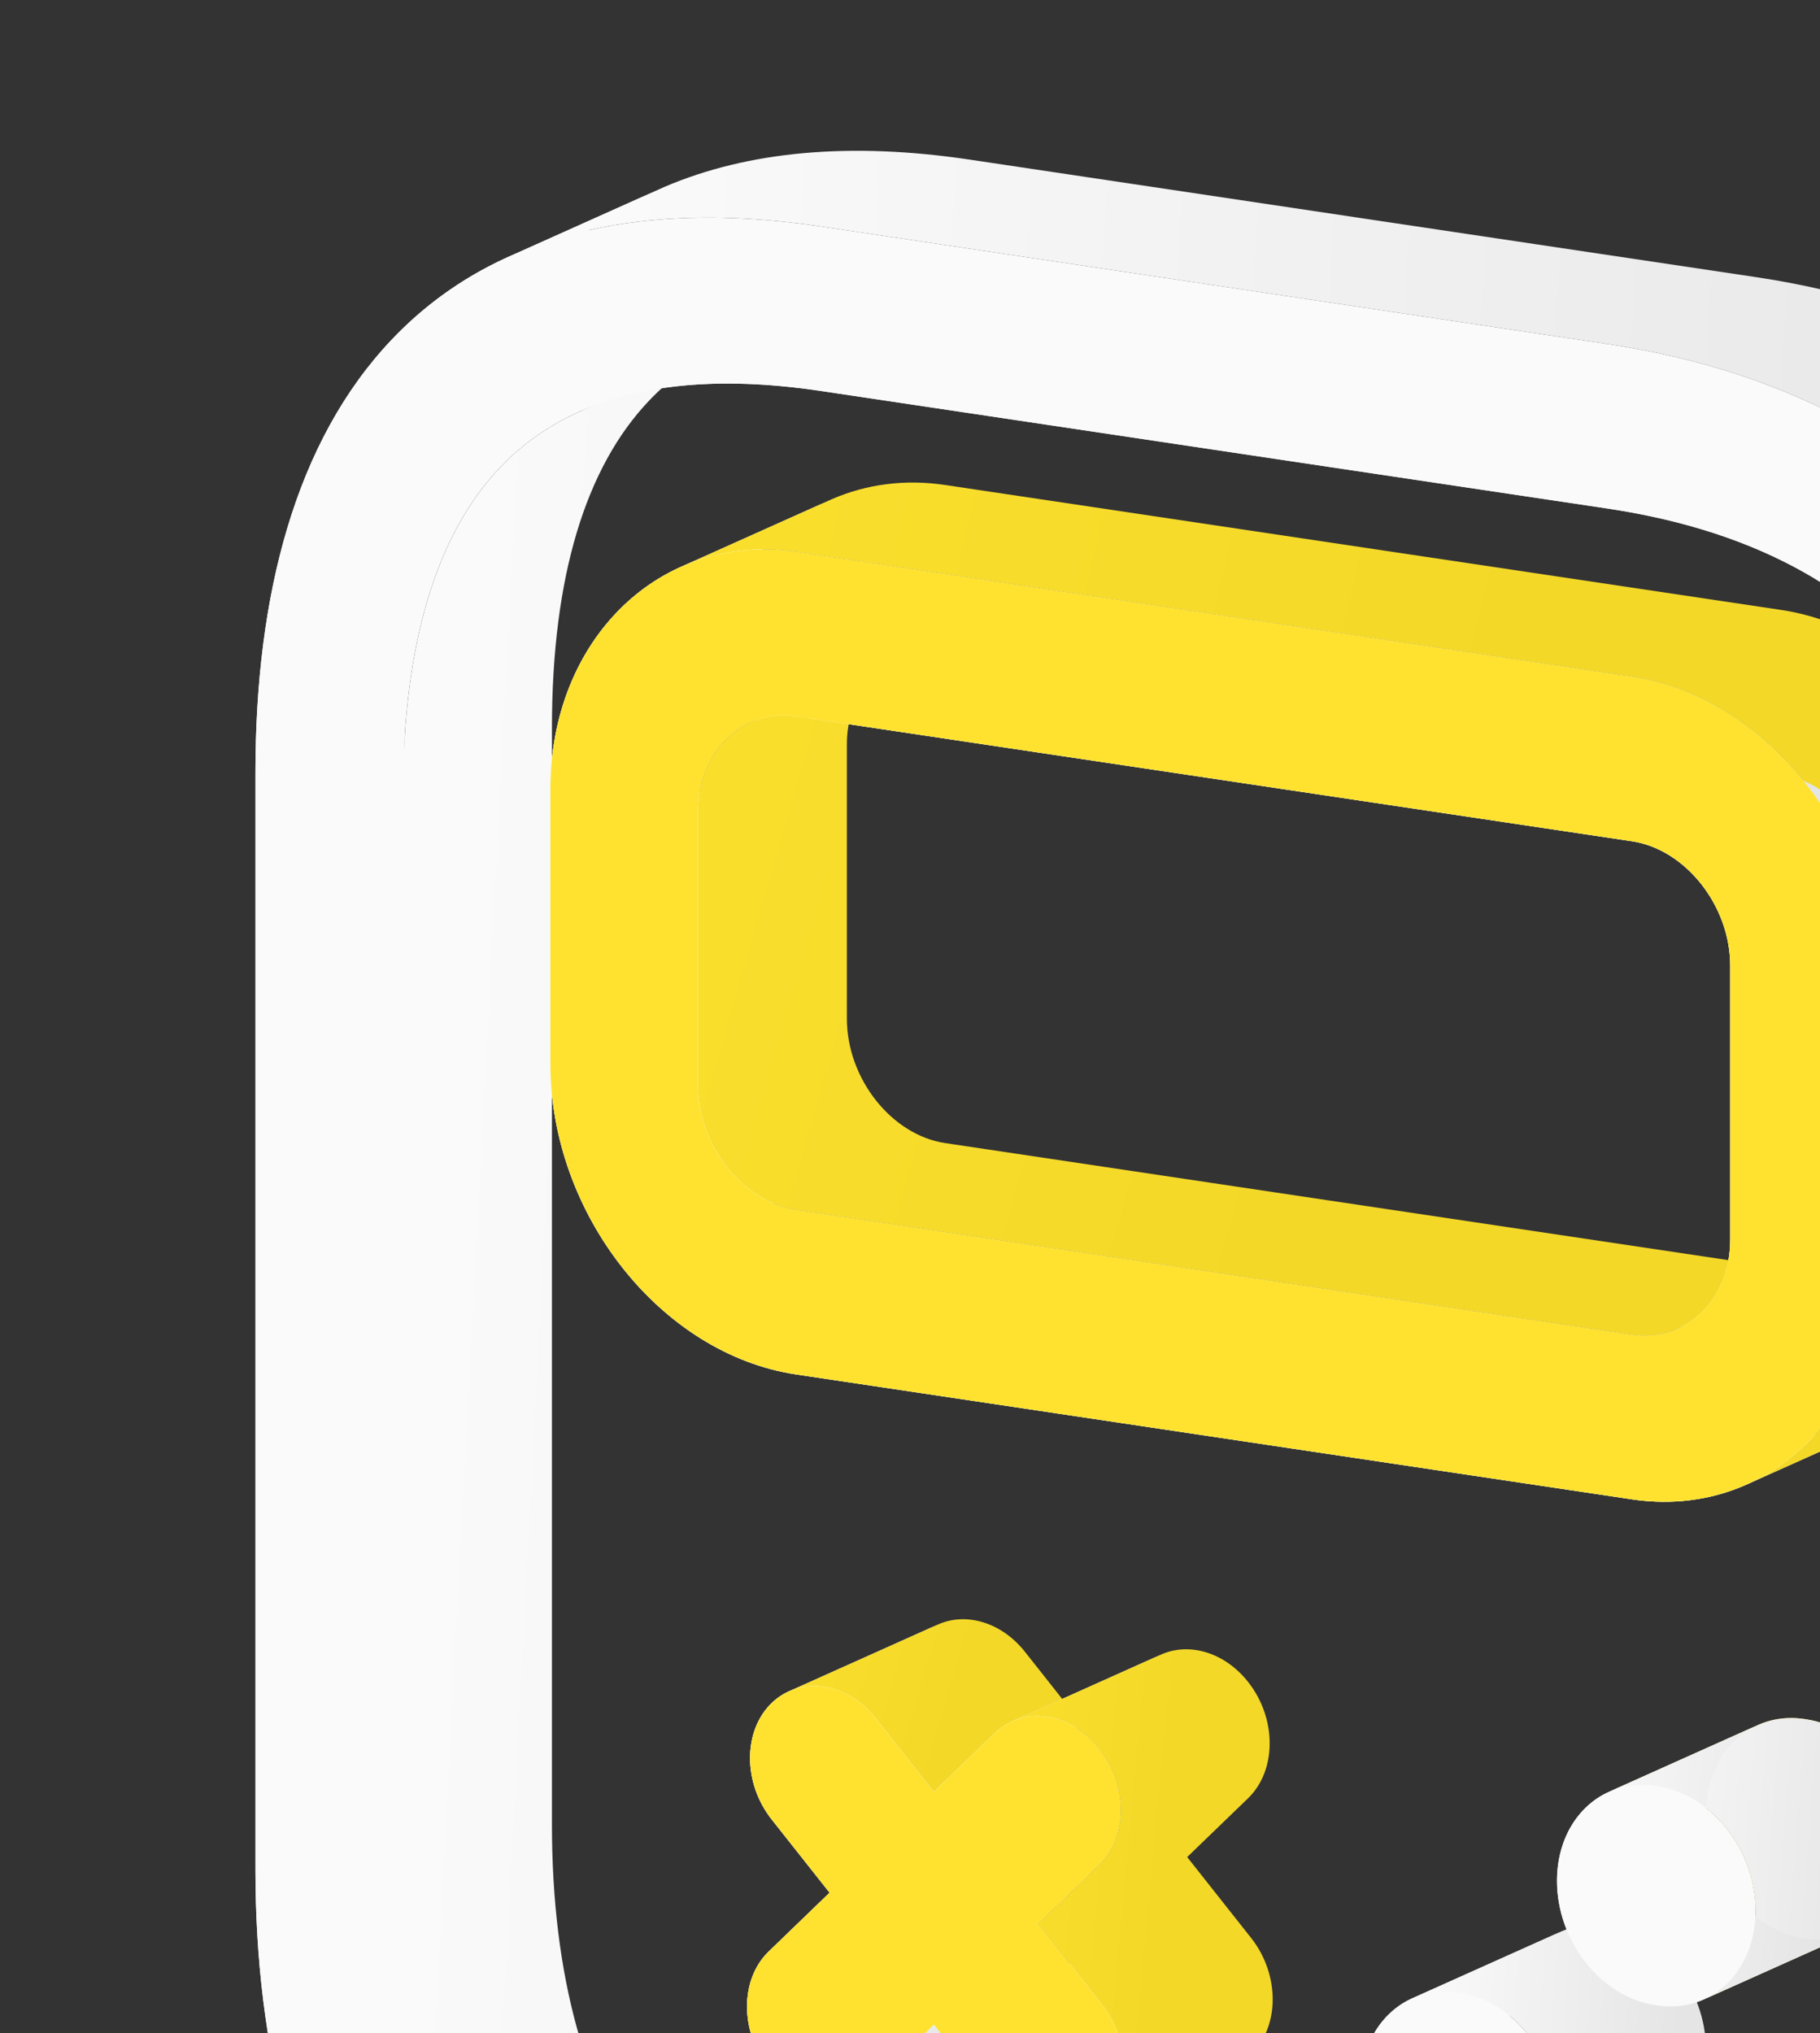
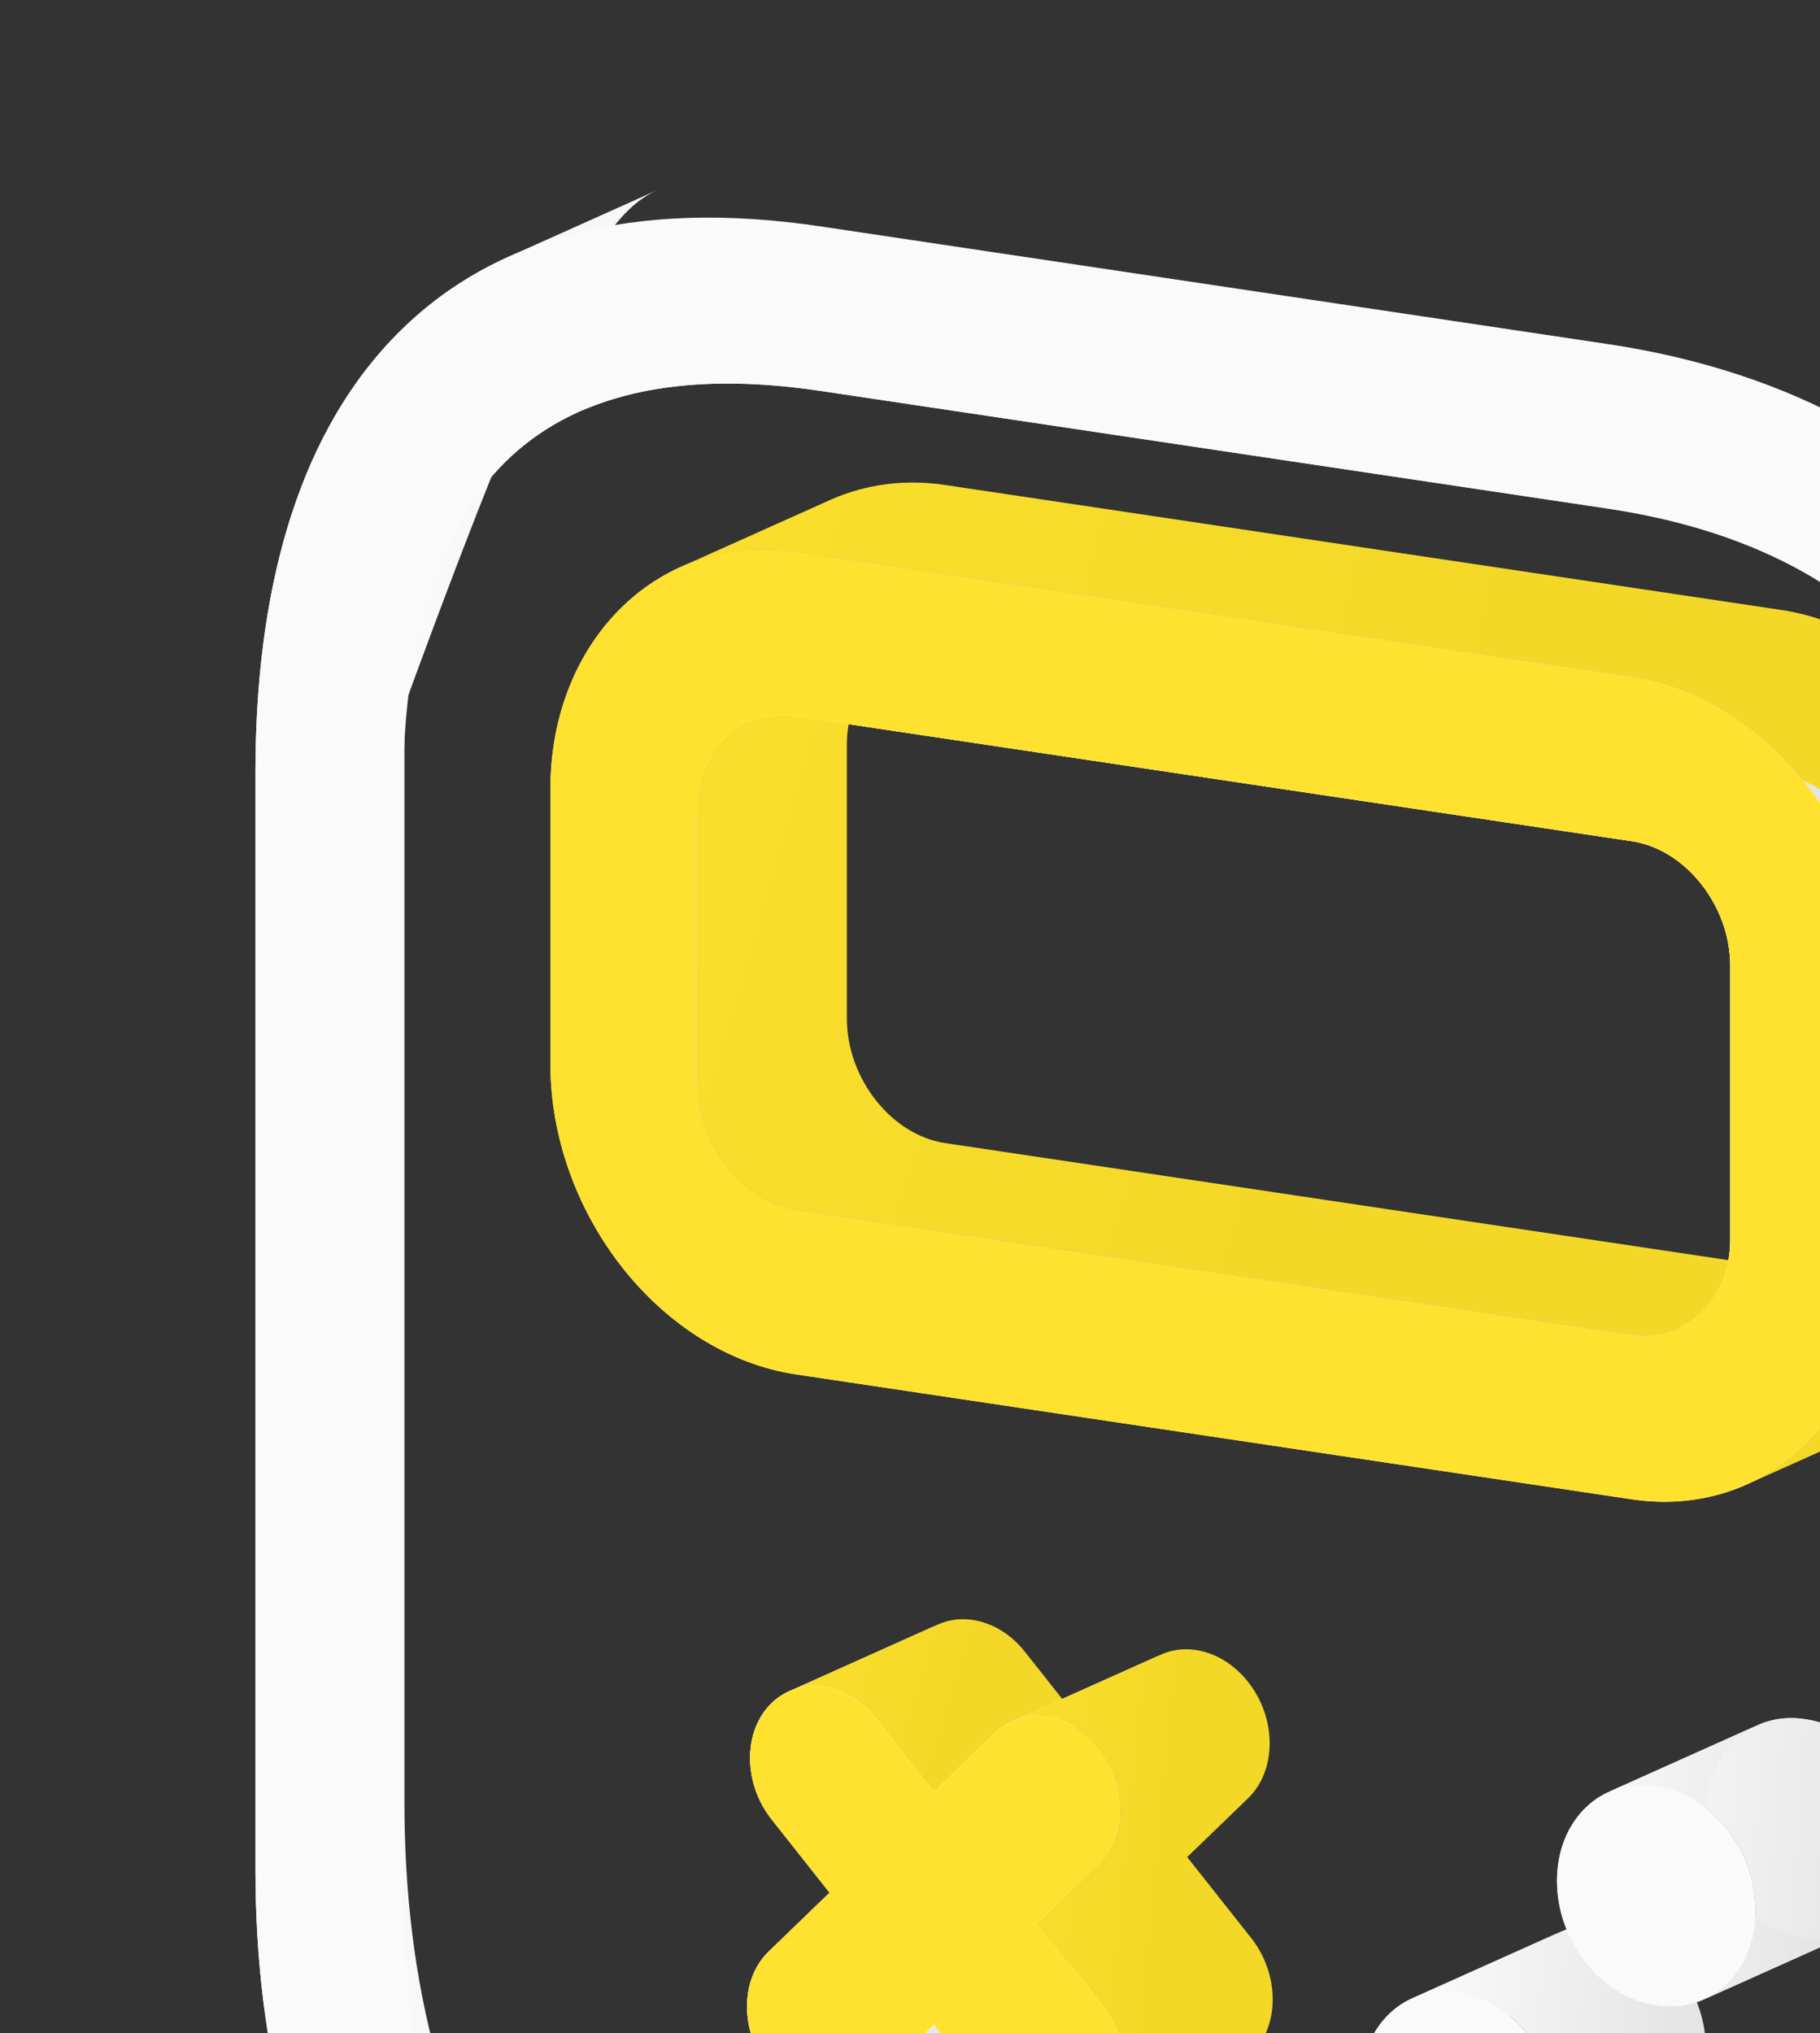
<svg xmlns="http://www.w3.org/2000/svg" width="171" height="191" viewBox="0 0 171 191" fill="none">
  <rect x="0" y="0" width="171" height="191" fill="#333333" stroke="none" />
-   <path fill-rule="evenodd" clip-rule="evenodd" d="M64.218 53.141C56.807 56.336 51.711 64.231 51.711 74.142V99.901C51.711 114.059 62.111 127.213 74.805 129.11L153.325 140.843C157.133 141.412 160.735 140.906 163.911 139.537L177.911 133.261C174.735 134.63 171.133 135.136 167.325 134.567L88.805 122.834C76.111 120.937 65.711 107.783 65.711 93.625V67.867C65.711 57.955 70.807 50.06 78.218 46.865L64.218 53.141Z" fill="url(#paint0_linear_735_14509)" />
  <path fill-rule="evenodd" clip-rule="evenodd" d="M163.912 139.537C171.323 136.342 176.419 128.446 176.419 118.535V92.777C176.419 78.618 166.019 65.465 153.325 63.568L74.805 51.835C70.997 51.266 67.395 51.772 64.219 53.141L78.219 46.865C81.395 45.496 84.997 44.99 88.805 45.559L167.325 57.292C180.019 59.189 190.419 72.342 190.419 86.501V112.259C190.419 122.17 185.323 130.066 177.912 133.261L163.912 139.537Z" fill="url(#paint1_linear_735_14509)" />
  <path fill-rule="evenodd" clip-rule="evenodd" d="M70.336 67.937C71.666 67.3 73.193 67.049 74.806 67.29L153.326 79.023C158.368 79.777 162.564 85.084 162.564 90.707V116.465C162.564 120.289 160.623 123.386 157.796 124.74L171.796 118.464C174.623 117.11 176.564 114.013 176.564 110.189V84.431C176.564 78.807 172.368 73.501 167.326 72.747L88.806 61.014C87.193 60.773 85.666 61.024 84.336 61.661L70.336 67.937Z" fill="url(#paint2_linear_735_14509)" />
  <path fill-rule="evenodd" clip-rule="evenodd" d="M157.798 124.74C156.468 125.378 154.941 125.629 153.328 125.388L74.808 113.654C69.766 112.901 65.57 107.594 65.57 101.971V76.213C65.57 72.389 67.51 69.291 70.338 67.937L84.338 61.661C81.51 63.015 79.57 66.113 79.57 69.937V95.695C79.57 101.318 83.766 106.625 88.808 107.378L167.328 119.111C168.941 119.353 170.468 119.101 171.798 118.464L157.798 124.74Z" fill="url(#paint3_linear_735_14509)" />
  <path fill-rule="evenodd" clip-rule="evenodd" d="M101.94 200.342C99.315 201.533 95.966 200.587 93.747 197.781L87.742 190.186L101.742 183.91L107.747 191.505C109.966 194.311 113.315 195.257 115.94 194.066L101.94 200.342Z" fill="url(#paint4_linear_735_14509)" />
  <path fill-rule="evenodd" clip-rule="evenodd" d="M87.746 190.186L82.019 195.719C81.532 196.189 80.99 196.553 80.414 196.815L94.414 190.539C94.99 190.277 95.532 189.913 96.019 189.443L101.746 183.91L87.746 190.186Z" fill="url(#paint5_linear_735_14509)" />
  <path fill-rule="evenodd" clip-rule="evenodd" d="M80.41 196.815C77.784 198.006 74.435 197.061 72.217 194.254C69.511 190.832 69.511 185.94 72.217 183.326L77.944 177.794L72.501 170.909C69.795 167.487 69.795 162.594 72.501 159.981C72.988 159.51 73.529 159.146 74.106 158.884L88.106 152.608C87.529 152.87 86.988 153.234 86.501 153.705C83.795 156.318 83.795 161.211 86.501 164.633L91.944 171.518L86.217 177.05C83.511 179.664 83.511 184.556 86.217 187.978C88.435 190.785 91.784 191.73 94.41 190.539L80.41 196.815Z" fill="url(#paint6_linear_735_14509)" />
  <path fill-rule="evenodd" clip-rule="evenodd" d="M74.109 158.885C76.735 157.693 80.084 158.639 82.303 161.445L87.746 168.33L101.746 162.054L96.303 155.169C94.084 152.363 90.735 151.417 88.109 152.609L74.109 158.885Z" fill="url(#paint7_linear_735_14509)" />
  <path fill-rule="evenodd" clip-rule="evenodd" d="M87.742 168.33L93.463 162.804C93.95 162.334 94.492 161.969 95.068 161.708L109.068 155.432C108.491 155.693 107.95 156.058 107.463 156.528L101.742 162.054L87.742 168.33Z" fill="url(#paint8_linear_735_14509)" />
  <path fill-rule="evenodd" clip-rule="evenodd" d="M95.07 161.708C97.696 160.517 101.045 161.463 103.264 164.269C105.969 167.691 105.969 172.583 103.264 175.197L97.543 180.723L103.548 188.318C106.253 191.74 106.253 196.632 103.548 199.246C103.061 199.716 102.519 200.081 101.943 200.342L115.943 194.066C116.519 193.805 117.061 193.44 117.548 192.97C120.253 190.356 120.253 185.464 117.548 182.042L111.543 174.447L117.264 168.921C119.969 166.307 119.969 161.415 117.264 157.993C115.045 155.186 111.696 154.241 109.07 155.432L95.07 161.708Z" fill="url(#paint9_linear_735_14509)" />
  <path fill-rule="evenodd" clip-rule="evenodd" d="M151.031 168.383C152.362 167.753 153.896 167.51 155.528 167.754L155.713 167.782C160.815 168.544 164.951 173.775 164.951 179.465C164.951 183.335 163.038 186.42 160.21 187.759L174.21 181.483C177.038 180.144 178.951 177.059 178.951 173.189C178.951 167.499 174.815 162.268 169.713 161.506L169.528 161.478C167.896 161.234 166.362 161.477 165.031 162.107L151.031 168.383Z" fill="url(#paint10_linear_735_14509)" />
  <path fill-rule="evenodd" clip-rule="evenodd" d="M151.031 168.383C152.362 167.753 153.896 167.51 155.528 167.754L155.713 167.782C160.815 168.544 164.951 173.775 164.951 179.465C164.951 183.335 163.038 186.42 160.21 187.759L174.21 181.483C177.038 180.144 178.951 177.059 178.951 173.189C178.951 167.499 174.815 162.268 169.713 161.506L169.528 161.478C167.896 161.234 166.362 161.477 165.031 162.107L151.031 168.383Z" fill="url(#paint11_linear_735_14509)" />
  <path fill-rule="evenodd" clip-rule="evenodd" d="M160.209 187.759C158.878 188.389 157.344 188.632 155.712 188.388L155.527 188.361C150.425 187.598 146.289 182.367 146.289 176.677C146.289 172.808 148.201 169.722 151.03 168.383L165.03 162.107C162.201 163.446 160.289 166.532 160.289 170.401C160.289 176.091 164.425 181.322 169.527 182.085L169.712 182.112C171.344 182.356 172.878 182.113 174.209 181.483L160.209 187.759Z" fill="url(#paint12_linear_735_14509)" />
  <path fill-rule="evenodd" clip-rule="evenodd" d="M132.805 187.66C129.839 188.931 127.812 192.084 127.812 196.067V196.273C127.812 201.964 131.948 207.194 137.05 207.957C138.581 208.185 140.024 207.986 141.295 207.441L155.295 201.165C154.024 201.71 152.581 201.909 151.05 201.681C145.948 200.918 141.812 195.688 141.812 189.997V189.791C141.812 185.808 143.839 182.655 146.805 181.384L132.805 187.66Z" fill="url(#paint13_linear_735_14509)" />
  <path fill-rule="evenodd" clip-rule="evenodd" d="M141.295 207.442C144.261 206.17 146.288 203.018 146.288 199.035V198.828C146.288 193.138 142.152 187.907 137.05 187.145C135.519 186.916 134.076 187.115 132.805 187.66L146.805 181.384C148.076 180.839 149.519 180.64 151.05 180.869C156.152 181.631 160.288 186.862 160.288 192.552V192.759C160.288 196.742 158.261 199.894 155.295 201.166L141.295 207.442Z" fill="url(#paint14_linear_735_14509)" />
-   <path fill-rule="evenodd" clip-rule="evenodd" d="M48.437 23.829C44.006 25.723 40.125 28.411 36.821 31.886C27.729 41.449 24 55.938 24 72.577V175.609C24 192.249 27.729 207.853 36.821 220.132C45.999 232.529 59.63 240.178 77.116 242.791L151.017 253.834C162.208 255.506 171.82 254.643 179.696 251.275L193.696 244.999C185.82 248.367 176.208 249.23 165.017 247.558L91.116 236.515C73.63 233.902 59.999 226.253 50.821 213.856C41.729 201.577 38 185.973 38 169.333V66.301C38 49.662 41.729 35.172 50.821 25.61C54.125 22.135 58.006 19.447 62.437 17.553L48.437 23.829Z" fill="url(#paint15_linear_735_14509)" />
-   <path fill-rule="evenodd" clip-rule="evenodd" d="M179.697 251.275C184.128 249.38 188.009 246.693 191.313 243.217C200.405 233.655 204.134 219.166 204.134 202.526V99.494C204.134 82.855 200.405 67.251 191.313 54.971C182.134 42.575 168.504 34.927 151.018 32.314L77.117 21.271C65.926 19.598 56.314 20.46 48.438 23.828L62.438 17.552C70.314 14.184 79.926 13.322 91.117 14.995L165.018 26.038C182.504 28.651 196.134 36.299 205.313 48.695C214.405 60.975 218.134 76.579 218.134 93.218V196.25C218.134 212.89 214.405 227.379 205.313 236.941C202.009 240.417 198.128 243.104 193.697 244.999L179.697 251.275Z" fill="url(#paint16_linear_735_14509)" />
+   <path fill-rule="evenodd" clip-rule="evenodd" d="M48.437 23.829C44.006 25.723 40.125 28.411 36.821 31.886C27.729 41.449 24 55.938 24 72.577V175.609C24 192.249 27.729 207.853 36.821 220.132C45.999 232.529 59.63 240.178 77.116 242.791L151.017 253.834C162.208 255.506 171.82 254.643 179.696 251.275L193.696 244.999C185.82 248.367 176.208 249.23 165.017 247.558L91.116 236.515C73.63 233.902 59.999 226.253 50.821 213.856C41.729 201.577 38 185.973 38 169.333V66.301C54.125 22.135 58.006 19.447 62.437 17.553L48.437 23.829Z" fill="url(#paint15_linear_735_14509)" />
  <path fill-rule="evenodd" clip-rule="evenodd" d="M54.25 38.756C59.863 36.191 67.316 35.261 77.114 36.725L151.015 47.768C165.86 49.986 175.324 56.092 181.156 63.969C187.075 71.963 190.275 83.153 190.275 97.423V200.455C190.275 214.725 187.075 224.959 181.156 231.185C179.173 233.27 176.771 235.025 173.879 236.347L187.879 230.071C190.771 228.749 193.173 226.994 195.156 224.908C201.075 218.683 204.275 208.449 204.275 194.179V91.147C204.275 76.877 201.075 65.687 195.156 57.693C189.324 49.816 179.86 43.71 165.015 41.492L91.114 30.449C81.316 28.985 73.863 29.915 68.25 32.48L54.25 38.756Z" fill="url(#paint17_linear_735_14509)" />
-   <path fill-rule="evenodd" clip-rule="evenodd" d="M173.884 236.347C168.272 238.912 160.818 239.842 151.02 238.378L77.119 227.335C62.274 225.117 52.81 219.01 46.978 211.134C41.059 203.139 37.859 191.95 37.859 177.68V74.648C37.859 60.377 41.059 50.144 46.978 43.919C48.961 41.833 51.364 40.078 54.255 38.757L68.255 32.48C65.364 33.802 62.961 35.557 60.978 37.643C55.059 43.868 51.859 54.101 51.859 68.371V171.404C51.859 185.674 55.059 196.863 60.978 204.858C66.81 212.734 76.274 218.841 91.119 221.059L165.02 232.102C174.818 233.566 182.272 232.636 187.884 230.071L173.884 236.347Z" fill="url(#paint18_linear_735_14509)" />
  <path fill-rule="evenodd" clip-rule="evenodd" d="M74.807 51.834C62.112 49.938 51.713 59.983 51.713 74.142V99.9C51.713 114.058 62.112 127.212 74.807 129.109L153.327 140.842C166.021 142.739 176.42 132.693 176.42 118.535V92.777C176.42 78.618 166.021 65.465 153.327 63.568L74.807 51.834ZM65.569 76.212C65.569 70.589 69.765 66.536 74.807 67.289L153.327 79.022C158.368 79.776 162.564 85.083 162.564 90.706V116.464C162.564 122.087 158.368 126.14 153.327 125.387L74.807 113.654C69.765 112.9 65.569 107.594 65.569 101.97V76.212ZM103.264 164.267C105.969 167.69 105.969 172.582 103.264 175.196L97.543 180.721L103.548 188.316C106.254 191.739 106.254 196.631 103.548 199.245C100.842 201.858 96.456 201.203 93.75 197.781L87.745 190.186L82.017 195.718C79.312 198.331 74.925 197.676 72.219 194.254C69.514 190.832 69.514 185.939 72.219 183.326L77.947 177.793L72.504 170.909C69.798 167.487 69.798 162.594 72.504 159.98C75.209 157.367 79.596 158.022 82.302 161.444L87.745 168.329L93.466 162.803C96.171 160.19 100.558 160.845 103.264 164.267ZM146.29 176.677C146.29 170.986 150.426 166.991 155.528 167.754L155.713 167.781C160.814 168.544 164.95 173.775 164.95 179.465C164.95 185.155 160.814 189.15 155.713 188.388L155.528 188.36C150.426 187.598 146.29 182.367 146.29 176.677ZM146.288 198.827C146.288 193.137 142.152 187.906 137.05 187.144C131.948 186.381 127.813 190.376 127.813 196.066V196.273C127.813 201.963 131.948 207.194 137.05 207.956C142.152 208.719 146.288 204.724 146.288 199.033V198.827ZM77.116 21.27C59.63 18.657 45.999 22.232 36.821 31.885C27.729 41.447 24 55.937 24 72.576V175.608C24 192.248 27.729 207.852 36.821 220.131C45.999 232.528 59.63 240.177 77.116 242.79L151.017 253.833C168.503 256.446 182.134 252.87 191.312 243.217C200.404 233.655 204.133 219.165 204.133 202.526V99.494C204.133 82.854 200.404 67.25 191.312 54.971C182.134 42.574 168.503 34.926 151.017 32.313L77.116 21.27ZM37.856 74.647C37.856 60.377 41.056 50.143 46.975 43.918C52.807 37.784 62.271 34.507 77.116 36.725L151.017 47.768C165.862 49.986 175.326 56.092 181.158 63.969C187.077 71.963 190.277 83.153 190.277 97.423V200.455C190.277 214.725 187.077 224.958 181.158 231.184C175.326 237.318 165.862 240.596 151.017 238.378L77.116 227.335C62.271 225.117 52.807 219.01 46.975 211.133C41.056 203.139 37.856 191.949 37.856 177.679V74.647Z" fill="#FAFAFA" />
  <path fill-rule="evenodd" clip-rule="evenodd" d="M74.807 51.835C62.112 49.938 51.713 59.983 51.713 74.142V99.9C51.713 114.058 62.112 127.212 74.807 129.109L153.326 140.842C166.021 142.739 176.42 132.693 176.42 118.535V92.777C176.42 78.618 166.021 65.465 153.326 63.568L74.807 51.835ZM65.569 76.212C65.569 70.589 69.765 66.536 74.807 67.289L153.326 79.022C158.368 79.776 162.564 85.083 162.564 90.706V116.464C162.564 122.087 158.368 126.14 153.326 125.387L74.807 113.654C69.765 112.9 65.569 107.594 65.569 101.97V76.212ZM103.264 164.267C105.969 167.69 105.969 172.582 103.264 175.196L97.543 180.721L103.548 188.316C106.254 191.739 106.254 196.631 103.548 199.245C100.842 201.858 96.456 201.203 93.75 197.781L87.745 190.186L82.017 195.718C79.312 198.331 74.925 197.676 72.219 194.254C69.514 190.832 69.514 185.939 72.219 183.326L77.947 177.793L72.504 170.909C69.798 167.487 69.798 162.594 72.504 159.98C75.209 157.367 79.596 158.022 82.302 161.444L87.745 168.329L93.466 162.803C96.171 160.19 100.558 160.845 103.264 164.267Z" fill="#FEE22F" />
  <defs>
    <linearGradient id="paint0_linear_735_14509" x1="57.398" y1="58.961" x2="168.072" y2="69.633" gradientUnits="userSpaceOnUse">
      <stop stop-color="#FAFAFA" />
      <stop offset="1" stop-color="#E5E5E5" />
    </linearGradient>
    <linearGradient id="paint1_linear_735_14509" x1="24.262" y1="40.477" x2="142.859" y2="67.967" gradientUnits="userSpaceOnUse">
      <stop stop-color="#FEE22F" />
      <stop offset="1" stop-color="#F3D828" />
    </linearGradient>
    <linearGradient id="paint2_linear_735_14509" x1="75.123" y1="69.117" x2="167.817" y2="80.225" gradientUnits="userSpaceOnUse">
      <stop stop-color="#FAFAFA" />
      <stop offset="1" stop-color="#E5E5E5" />
    </linearGradient>
    <linearGradient id="paint3_linear_735_14509" x1="31.937" y1="58.375" x2="129.071" y2="86.351" gradientUnits="userSpaceOnUse">
      <stop stop-color="#FEE22F" />
      <stop offset="1" stop-color="#F3D828" />
    </linearGradient>
    <linearGradient id="paint4_linear_735_14509" x1="89.013" y1="186.085" x2="113.618" y2="189.034" gradientUnits="userSpaceOnUse">
      <stop stop-color="#FAFAFA" />
      <stop offset="1" stop-color="#E5E5E5" />
    </linearGradient>
    <linearGradient id="paint5_linear_735_14509" x1="81.375" y1="185.567" x2="99.994" y2="187.783" gradientUnits="userSpaceOnUse">
      <stop stop-color="#FAFAFA" />
      <stop offset="1" stop-color="#E5E5E5" />
    </linearGradient>
    <linearGradient id="paint6_linear_735_14509" x1="71.279" y1="158.349" x2="92.686" y2="159.184" gradientUnits="userSpaceOnUse">
      <stop stop-color="#FAFAFA" />
      <stop offset="1" stop-color="#E5E5E5" />
    </linearGradient>
    <linearGradient id="paint7_linear_735_14509" x1="65.359" y1="151.269" x2="90.539" y2="158.69" gradientUnits="userSpaceOnUse">
      <stop stop-color="#FEE22F" />
      <stop offset="1" stop-color="#F3D828" />
    </linearGradient>
    <linearGradient id="paint8_linear_735_14509" x1="88.703" y1="157.088" x2="107.315" y2="159.303" gradientUnits="userSpaceOnUse">
      <stop stop-color="#FAFAFA" />
      <stop offset="1" stop-color="#E5E5E5" />
    </linearGradient>
    <linearGradient id="paint9_linear_735_14509" x1="87.311" y1="152.589" x2="111.369" y2="154.835" gradientUnits="userSpaceOnUse">
      <stop stop-color="#FEE22F" />
      <stop offset="1" stop-color="#F3D828" />
    </linearGradient>
    <linearGradient id="paint10_linear_735_14509" x1="142.191" y1="160.027" x2="168.941" y2="164.926" gradientUnits="userSpaceOnUse">
      <stop stop-color="#FEE22F" />
      <stop offset="1" stop-color="#F3D828" />
    </linearGradient>
    <linearGradient id="paint11_linear_735_14509" x1="152.289" y1="164.771" x2="176.859" y2="166.643" gradientUnits="userSpaceOnUse">
      <stop stop-color="#FAFAFA" />
      <stop offset="1" stop-color="#E5E5E5" />
    </linearGradient>
    <linearGradient id="paint12_linear_735_14509" x1="147.547" y1="165.494" x2="172.117" y2="167.366" gradientUnits="userSpaceOnUse">
      <stop stop-color="#FAFAFA" />
      <stop offset="1" stop-color="#E5E5E5" />
    </linearGradient>
    <linearGradient id="paint13_linear_735_14509" x1="129.051" y1="184.808" x2="153.243" y2="186.602" gradientUnits="userSpaceOnUse">
      <stop stop-color="#FAFAFA" />
      <stop offset="1" stop-color="#E5E5E5" />
    </linearGradient>
    <linearGradient id="paint14_linear_735_14509" x1="134.043" y1="184.199" x2="158.236" y2="185.994" gradientUnits="userSpaceOnUse">
      <stop stop-color="#FAFAFA" />
      <stop offset="1" stop-color="#E5E5E5" />
    </linearGradient>
    <linearGradient id="paint15_linear_735_14509" x1="31.647" y1="47.996" x2="181.452" y2="55.714" gradientUnits="userSpaceOnUse">
      <stop stop-color="#FAFAFA" />
      <stop offset="1" stop-color="#E5E5E5" />
    </linearGradient>
    <linearGradient id="paint16_linear_735_14509" x1="56.084" y1="44.609" x2="205.89" y2="52.327" gradientUnits="userSpaceOnUse">
      <stop stop-color="#FAFAFA" />
      <stop offset="1" stop-color="#E5E5E5" />
    </linearGradient>
    <linearGradient id="paint17_linear_735_14509" x1="61.01" y1="56.279" x2="193.439" y2="63.202" gradientUnits="userSpaceOnUse">
      <stop stop-color="#FAFAFA" />
      <stop offset="1" stop-color="#E5E5E5" />
    </linearGradient>
    <linearGradient id="paint18_linear_735_14509" x1="44.62" y1="59.005" x2="177.049" y2="65.928" gradientUnits="userSpaceOnUse">
      <stop stop-color="#FAFAFA" />
      <stop offset="1" stop-color="#E5E5E5" />
    </linearGradient>
  </defs>
</svg>